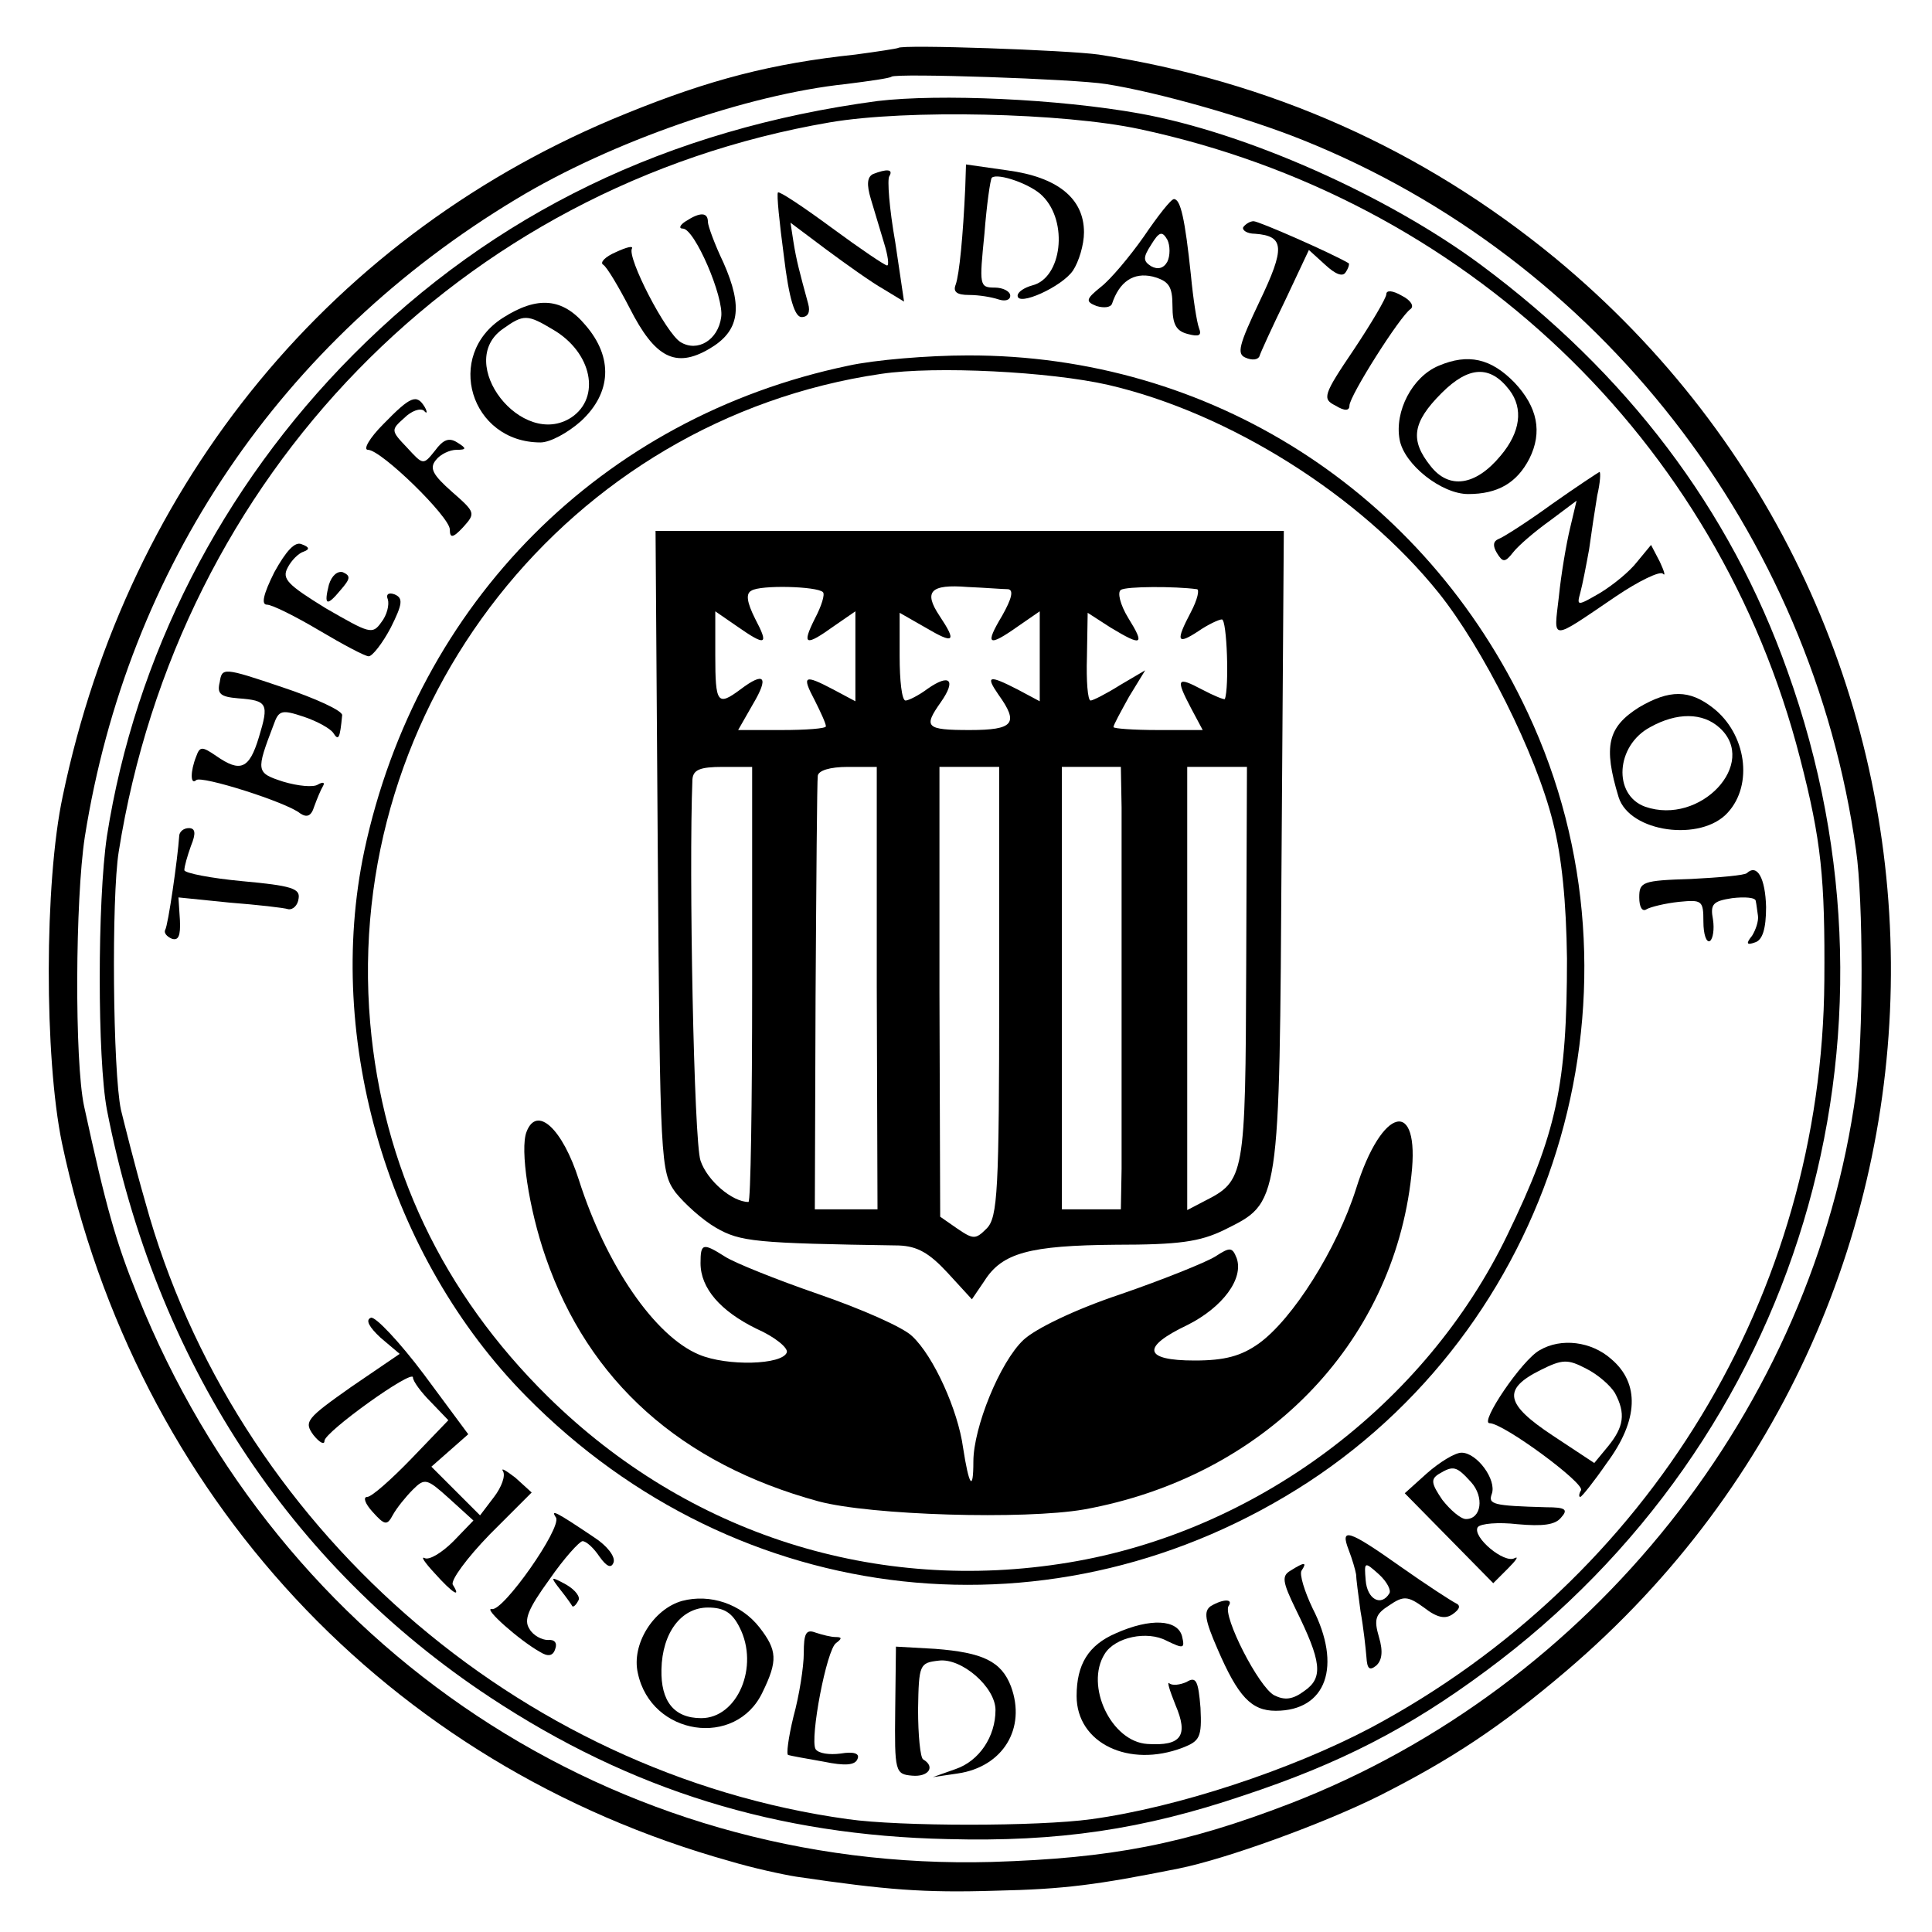
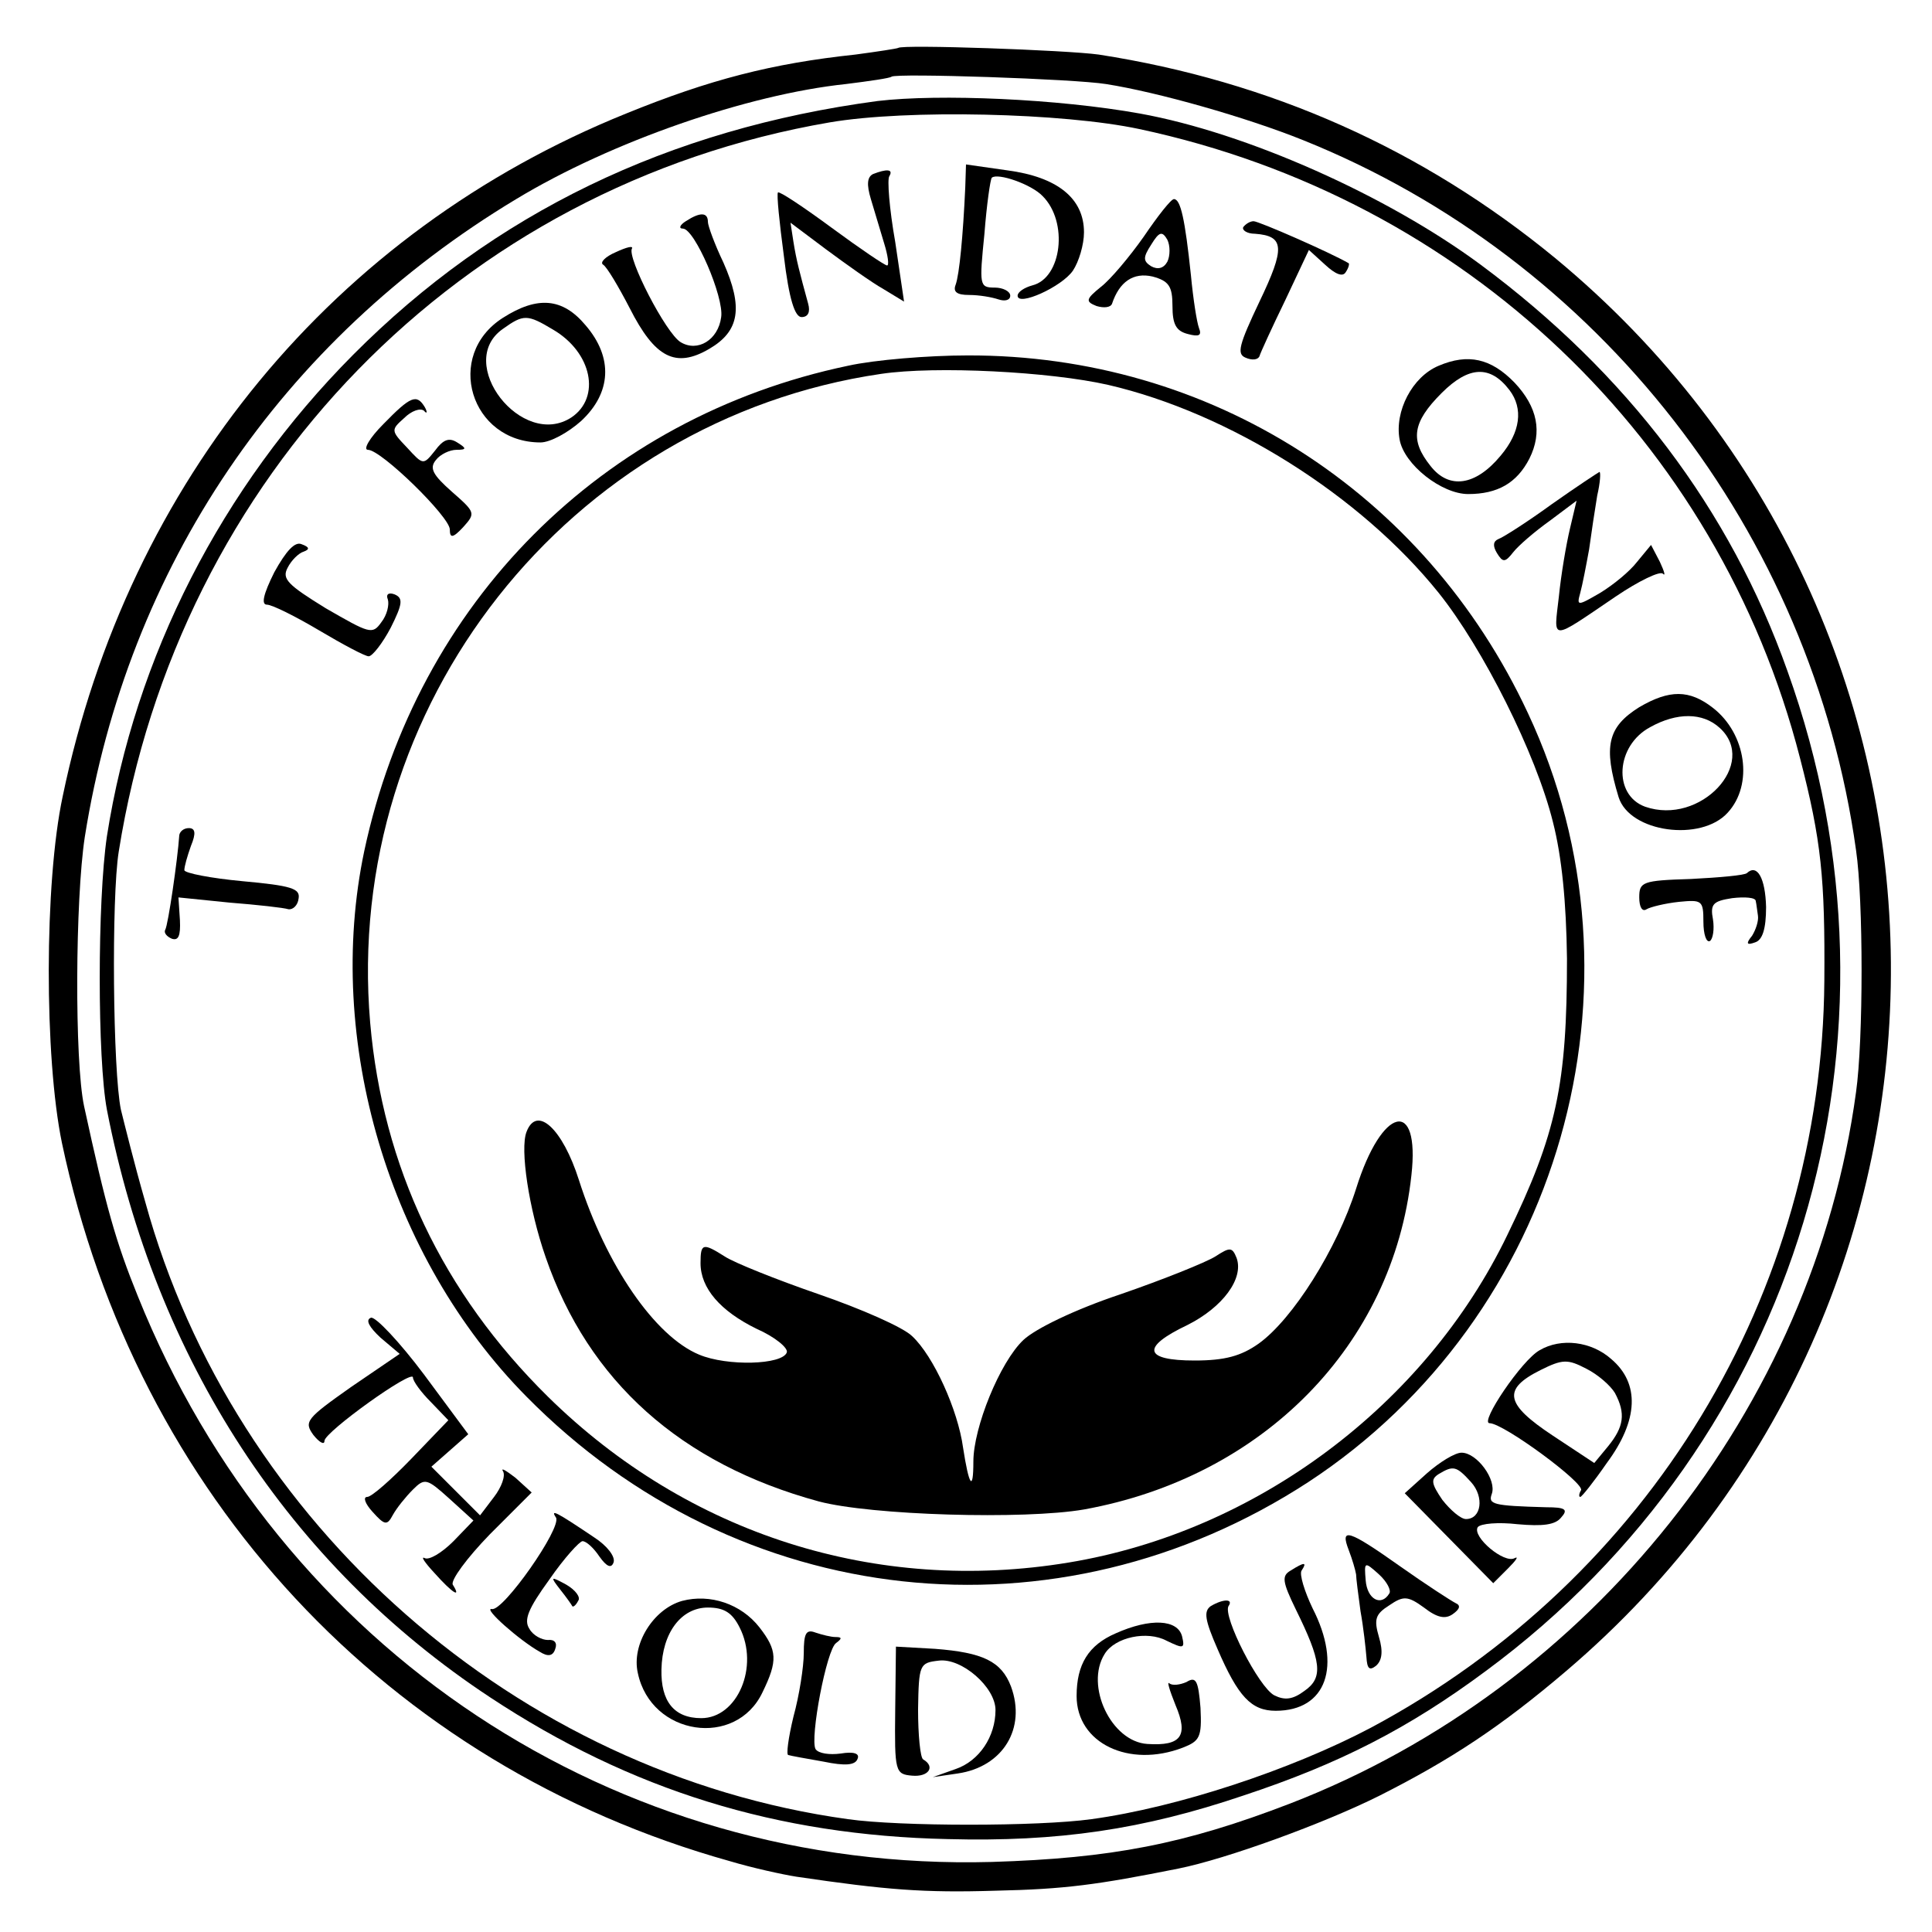
<svg xmlns="http://www.w3.org/2000/svg" version="1.0" width="262pt" height="262pt" viewBox="0 0 262 262" preserveAspectRatio="xMidYMid meet">
  <g transform="translate(0,262) scale(0.1,-0.1)" fill="#000000" stroke="none">
    <path d="M1218 2555 c-2 -1 -28 -5 -58 -9 -113 -12 -198 -34 -311 -80 -396 -160 -675 -498 -764 -926 -25 -117 -25 -354 -1 -470 101 -478 441 -844 906 -974 30 -9 71 -18 90 -21 122 -18 173 -22 270 -19 94 2 138 8 248 30 65 13 197 61 273 99 97 49 165 94 253 169 593 505 586 1419 -15 1916 -180 148 -387 240 -619 276 -43 6 -267 14 -272 9z m282 -49 c70 -11 190 -45 267 -76 401 -161 690 -532 750 -963 10 -68 10 -257 0 -328 -58 -428 -359 -807 -768 -965 -143 -55 -242 -74 -404 -79 -511 -14 -965 287 -1158 767 -30 74 -43 120 -73 258 -13 61 -12 280 1 365 58 366 266 673 585 865 129 78 314 142 447 156 32 4 60 8 62 10 6 5 248 -3 291 -10z" />
    <path d="M1190 2483 c-284 -38 -520 -152 -711 -344 -179 -180 -296 -410 -334 -653 -13 -88 -13 -302 0 -371 66 -339 247 -617 520 -797 191 -126 389 -187 620 -192 150 -4 265 13 401 59 130 43 224 91 329 169 424 313 588 858 409 1356 -78 220 -218 404 -416 551 -127 94 -318 179 -462 205 -111 20 -272 27 -356 17z m355 -38 c441 -94 785 -421 896 -853 29 -112 34 -163 33 -302 -3 -425 -237 -811 -615 -1013 -108 -57 -262 -108 -379 -124 -72 -10 -260 -10 -330 0 -449 62 -833 400 -953 837 -15 52 -29 109 -33 125 -11 52 -13 288 -3 350 81 510 463 903 964 989 105 18 317 13 420 -9z" />
    <path d="M1309 2366 c-3 -66 -8 -118 -13 -132 -4 -10 2 -14 18 -14 14 0 31 -3 40 -6 9 -3 16 -1 16 5 0 6 -10 11 -21 11 -21 0 -21 3 -14 73 3 39 8 74 10 76 8 7 54 -9 69 -25 35 -35 26 -111 -14 -121 -11 -3 -20 -9 -20 -14 0 -15 60 12 75 34 8 12 15 35 15 52 0 46 -36 75 -104 84 l-56 8 -1 -31z" />
    <path d="M1184 2384 c-8 -4 -9 -14 -3 -34 5 -17 13 -43 18 -60 5 -16 7 -30 4 -30 -3 0 -37 23 -75 51 -38 28 -71 50 -73 48 -2 -2 2 -41 8 -86 7 -59 15 -83 24 -83 9 0 12 7 9 18 -12 44 -16 59 -20 84 l-4 26 48 -36 c27 -20 62 -45 78 -54 l28 -17 -12 81 c-8 45 -11 85 -8 89 6 10 -4 10 -22 3z" />
    <path d="M1551 2299 c-19 -27 -45 -58 -58 -68 -21 -17 -21 -20 -6 -26 10 -3 19 -2 21 3 10 30 29 43 55 37 22 -6 27 -13 27 -40 0 -25 5 -34 21 -38 15 -4 19 -2 15 8 -3 8 -8 40 -11 72 -8 76 -14 103 -23 103 -4 0 -22 -23 -41 -51z m32 -34 c-5 -9 -13 -11 -22 -6 -11 7 -11 12 0 29 11 18 15 19 22 7 4 -8 4 -22 0 -30z" />
    <path d="M930 2320 c-8 -5 -10 -10 -4 -10 16 0 56 -93 52 -120 -4 -31 -32 -48 -55 -34 -20 12 -73 115 -66 127 2 4 -7 2 -22 -5 -14 -6 -22 -14 -17 -17 5 -3 21 -30 36 -59 34 -67 62 -82 108 -55 41 24 46 56 19 117 -12 25 -21 50 -21 55 0 13 -10 14 -30 1z" />
    <path d="M1686 2312 c-2 -4 5 -9 16 -9 40 -3 41 -19 6 -92 -28 -59 -31 -71 -19 -76 9 -4 17 -3 19 2 1 4 17 39 35 76 l32 68 22 -20 c14 -13 24 -17 28 -10 4 6 5 11 4 12 -26 15 -122 57 -129 57 -5 0 -11 -4 -14 -8z" />
-     <path d="M1880 2221 c0 -5 -20 -39 -44 -75 -42 -62 -43 -67 -25 -76 13 -8 19 -7 19 0 0 13 69 122 83 131 5 4 0 12 -12 18 -12 7 -21 8 -21 2z" />
    <path d="M682 2189 c-80 -51 -44 -169 51 -169 13 0 37 13 55 29 41 38 44 86 6 130 -31 37 -65 40 -112 10z m68 -16 c53 -31 65 -92 25 -119 -67 -44 -159 74 -93 120 28 20 33 20 68 -1z" />
    <path d="M1150 2124 c-334 -70 -584 -321 -656 -658 -54 -256 33 -551 220 -740 287 -291 719 -338 1060 -116 342 224 471 674 298 1043 -140 300 -431 486 -760 485 -53 0 -126 -6 -162 -14z m353 -26 c164 -38 342 -150 448 -282 60 -75 132 -218 155 -311 12 -47 18 -108 19 -185 0 -171 -14 -237 -81 -375 -111 -230 -340 -402 -595 -444 -260 -43 -516 38 -706 225 -143 141 -224 312 -241 507 -37 430 269 818 693 880 74 11 229 3 308 -15z" />
-     <path d="M892 1466 c3 -424 4 -435 24 -463 12 -15 36 -37 55 -48 33 -19 53 -21 248 -24 25 -1 41 -10 66 -37 l33 -36 17 25 c24 38 61 48 178 49 86 0 114 4 147 20 76 38 75 29 78 516 l3 432 -426 0 -426 0 3 -434z m224 351 c3 -3 -2 -19 -11 -36 -18 -36 -13 -38 26 -10 l29 20 0 -61 0 -61 -30 16 c-40 21 -43 19 -25 -15 8 -16 15 -31 15 -35 0 -3 -27 -5 -60 -5 l-59 0 20 35 c22 37 16 45 -17 20 -31 -23 -34 -19 -34 46 l0 60 29 -20 c40 -28 44 -26 25 10 -11 22 -13 34 -5 38 12 8 89 6 97 -2z m251 4 c8 -1 5 -13 -8 -36 -24 -40 -19 -43 22 -14 l29 20 0 -61 0 -61 -30 16 c-39 20 -44 19 -26 -7 28 -39 21 -48 -39 -48 -60 0 -63 4 -39 38 21 30 12 39 -18 18 -12 -9 -26 -16 -30 -16 -5 0 -8 27 -8 60 l0 59 35 -20 c39 -23 43 -20 19 16 -22 33 -12 43 38 39 24 -1 48 -3 55 -3z m256 0 c4 0 1 -14 -8 -31 -21 -40 -19 -45 10 -26 13 9 28 16 32 16 7 0 10 -93 4 -108 -1 -1 -14 4 -31 13 -34 18 -36 15 -15 -25 l16 -30 -61 0 c-33 0 -60 2 -60 4 0 3 10 21 21 41 l22 36 -34 -20 c-19 -12 -37 -21 -40 -21 -4 0 -6 27 -5 59 l1 60 31 -20 c43 -26 47 -24 24 13 -11 18 -15 35 -10 38 7 5 74 5 103 1z m-603 -536 c0 -162 -2 -295 -5 -295 -22 0 -56 29 -65 56 -9 25 -16 394 -11 517 1 13 10 17 41 17 l40 0 0 -295z m169 -5 l1 -300 -43 0 -42 0 1 288 c1 158 2 293 3 300 1 7 16 12 41 12 l39 0 0 -300z m166 -5 c0 -270 -2 -306 -17 -321 -15 -15 -18 -15 -40 0 l-23 16 -1 305 0 305 41 0 40 0 0 -305z m166 250 c0 -30 0 -140 0 -245 0 -104 0 -215 0 -245 l-1 -55 -40 0 -40 0 0 300 0 300 40 0 40 0 1 -55z m169 -213 c-1 -289 -2 -293 -57 -321 l-23 -12 0 301 0 300 40 0 41 0 -1 -268z" />
    <path d="M714 1085 c-9 -23 3 -104 26 -170 58 -168 183 -280 370 -331 71 -19 279 -25 360 -11 243 44 419 223 444 453 12 106 -40 94 -75 -18 -26 -82 -86 -177 -132 -210 -24 -17 -46 -23 -87 -23 -69 0 -73 18 -10 48 48 24 77 63 67 91 -6 15 -9 15 -29 2 -13 -8 -70 -31 -128 -51 -63 -21 -116 -47 -132 -62 -32 -30 -68 -119 -68 -165 0 -42 -6 -33 -14 19 -7 51 -40 124 -69 151 -12 12 -69 37 -127 57 -58 20 -115 43 -127 51 -30 19 -33 18 -33 -9 0 -34 27 -65 76 -89 25 -11 43 -26 41 -32 -6 -17 -81 -19 -119 -3 -60 25 -126 121 -163 237 -22 69 -57 102 -71 65z" />
    <path d="M1951 2124 c-36 -15 -60 -62 -53 -100 6 -34 57 -74 93 -74 40 0 66 15 83 48 18 36 11 70 -20 103 -32 33 -63 40 -103 23z m96 -33 c19 -25 15 -57 -12 -89 -34 -41 -70 -46 -95 -14 -28 35 -25 59 15 99 37 37 66 38 92 4z" />
    <path d="M520 2045 c-19 -19 -28 -35 -21 -35 18 0 111 -91 111 -108 0 -12 4 -12 18 3 17 19 17 20 -15 48 -26 23 -31 32 -22 43 6 8 19 14 28 14 14 0 14 2 1 10 -11 7 -19 4 -30 -11 -16 -20 -16 -20 -38 4 -22 23 -22 24 -4 40 10 10 22 14 27 10 4 -5 5 -2 1 5 -11 18 -19 15 -56 -23z" />
    <path d="M2104 1936 c-33 -24 -66 -45 -72 -47 -7 -3 -8 -9 -2 -19 8 -13 11 -13 22 1 7 9 29 28 50 43 l36 27 -9 -38 c-5 -21 -12 -62 -15 -92 -7 -61 -13 -61 77 0 31 21 60 35 64 31 4 -4 2 3 -4 16 l-12 23 -19 -23 c-10 -13 -32 -31 -50 -42 -31 -18 -32 -18 -27 0 3 11 8 37 12 59 3 22 8 55 11 73 4 17 5 32 3 32 -2 -1 -31 -20 -65 -44z" />
    <path d="M372 1844 c-15 -30 -18 -44 -10 -44 7 0 39 -16 71 -35 32 -19 62 -35 67 -35 5 0 19 18 30 39 16 32 17 40 5 45 -8 3 -12 0 -9 -7 2 -7 -1 -21 -9 -31 -12 -17 -16 -15 -75 19 -52 32 -60 40 -52 55 5 10 15 20 22 22 8 3 8 6 -3 10 -9 4 -21 -9 -37 -38z" />
-     <path d="M446 1827 c-7 -28 -3 -30 16 -7 13 15 14 19 3 24 -7 2 -15 -4 -19 -17z" />
-     <path d="M298 1695 c-4 -16 1 -20 25 -22 40 -3 42 -7 28 -53 -13 -43 -25 -48 -58 -25 -19 13 -22 13 -27 -1 -8 -20 -8 -39 0 -32 6 7 123 -30 141 -45 9 -6 15 -4 19 9 4 11 9 23 12 28 3 5 0 6 -7 2 -6 -4 -27 -2 -47 4 -37 12 -37 14 -13 77 7 20 11 21 41 11 18 -6 36 -16 40 -22 7 -11 9 -8 12 24 1 6 -36 23 -81 38 -80 27 -82 27 -85 7z" />
    <path d="M2223 1661 c-43 -27 -49 -53 -28 -122 15 -48 112 -61 148 -21 35 38 25 107 -20 142 -32 25 -59 25 -100 1z m109 -28 c53 -48 -26 -133 -101 -107 -44 16 -40 83 7 108 36 20 71 20 94 -1z" />
    <path d="M243 1486 c-2 -30 -15 -121 -19 -127 -2 -4 2 -9 9 -12 9 -3 12 4 11 25 l-2 31 69 -7 c38 -3 74 -7 80 -9 6 -1 13 5 14 15 2 13 -10 17 -76 23 -43 4 -79 11 -79 15 0 5 4 19 9 33 7 17 6 24 -3 24 -7 0 -13 -5 -13 -11z" />
    <path d="M2369 1436 c-3 -3 -37 -6 -76 -8 -66 -2 -70 -4 -70 -25 0 -13 4 -20 10 -16 5 3 25 8 44 10 31 3 33 2 33 -27 0 -17 4 -29 9 -26 4 3 6 16 4 29 -4 21 0 25 26 29 17 2 32 1 32 -4 1 -4 2 -14 3 -20 1 -7 -3 -19 -8 -27 -9 -11 -7 -13 4 -9 10 3 15 18 15 48 -1 39 -12 59 -26 46z" />
    <path d="M503 833 c-8 -3 -2 -13 13 -27 l26 -22 -66 -45 c-61 -43 -64 -47 -51 -65 8 -10 15 -14 15 -8 0 12 120 98 120 86 0 -5 11 -20 24 -33 l24 -25 -50 -52 c-27 -28 -54 -52 -60 -52 -6 0 -3 -9 7 -20 17 -19 20 -19 28 -4 5 9 17 24 27 34 16 16 19 15 49 -12 l33 -30 -27 -28 c-16 -16 -33 -26 -39 -23 -6 3 0 -6 13 -20 25 -28 37 -35 25 -16 -3 6 19 36 50 68 l57 57 -22 20 c-13 10 -20 14 -17 9 4 -6 -2 -22 -12 -35 l-19 -25 -33 33 -33 33 25 22 25 22 -60 81 c-33 44 -66 79 -72 77z" />
    <path d="M2088 789 c-24 -13 -82 -99 -68 -99 19 0 130 -82 124 -91 -3 -5 -3 -9 -1 -9 2 0 18 20 36 46 43 58 45 108 6 141 -27 24 -68 29 -97 12z m102 -58 c15 -28 12 -46 -9 -72 l-19 -23 -56 37 c-65 43 -69 63 -17 89 30 15 37 15 62 2 16 -8 33 -23 39 -33z" />
    <path d="M1935 622 l-30 -27 60 -61 60 -61 20 20 c11 11 15 17 9 14 -14 -8 -58 29 -50 42 4 5 28 7 54 4 34 -3 51 -1 59 9 10 11 6 14 -20 14 -73 2 -79 4 -74 18 7 19 -20 56 -41 56 -9 0 -30 -13 -47 -28z m60 -12 c18 -20 14 -50 -7 -50 -7 0 -21 12 -32 26 -15 22 -16 28 -5 35 20 12 24 11 44 -11z" />
    <path d="M754 562 c8 -14 -72 -128 -87 -124 -13 2 38 -43 65 -58 11 -7 18 -6 21 4 3 8 -1 13 -10 12 -8 0 -20 6 -25 15 -8 12 -2 27 27 67 20 29 41 52 45 52 5 0 15 -9 23 -21 10 -14 16 -16 19 -8 3 8 -9 23 -26 34 -52 35 -60 39 -52 27z" />
    <path d="M1829 518 c5 -13 9 -27 10 -33 0 -5 3 -28 6 -50 4 -22 7 -50 8 -62 1 -16 4 -19 13 -12 8 7 10 19 4 39 -7 24 -5 31 14 43 19 13 25 13 47 -3 18 -14 29 -16 39 -9 10 7 11 12 4 15 -6 3 -40 25 -74 49 -72 51 -83 54 -71 23z m55 -59 c-11 -18 -30 -8 -32 18 -2 25 -2 26 18 8 11 -10 17 -22 14 -26z" />
    <path d="M1750 490 c-12 -7 -11 -15 7 -52 35 -71 38 -93 12 -111 -16 -12 -27 -13 -41 -6 -21 11 -70 107 -62 121 7 10 -7 10 -24 0 -10 -7 -8 -19 9 -58 28 -65 46 -84 79 -84 69 0 90 61 50 139 -11 23 -18 46 -15 51 8 12 4 12 -15 0z" />
    <path d="M760 464 c8 -10 15 -20 16 -22 1 -2 5 1 8 7 4 5 -4 15 -16 22 -22 12 -22 11 -8 -7z" />
    <path d="M925 449 c-39 -11 -69 -59 -60 -98 18 -85 133 -102 169 -26 21 43 20 57 -4 88 -25 32 -67 46 -105 36z m78 -36 c27 -53 -3 -123 -52 -123 -37 0 -55 23 -54 66 1 50 27 84 63 84 22 0 33 -7 43 -27z" />
    <path d="M1513 405 c-37 -16 -53 -42 -53 -85 0 -64 71 -98 144 -70 23 9 26 14 24 54 -3 37 -6 43 -19 35 -9 -4 -19 -5 -23 -2 -4 4 0 -9 8 -29 18 -42 8 -56 -38 -53 -49 3 -85 79 -58 122 14 23 58 32 84 18 23 -11 25 -11 21 6 -6 23 -43 25 -90 4z" />
    <path d="M1090 378 c0 -18 -6 -57 -14 -86 -7 -29 -10 -52 -7 -52 3 -1 25 -5 48 -9 29 -6 43 -5 46 4 3 7 -5 10 -23 7 -15 -2 -30 0 -34 6 -8 14 15 136 28 144 8 6 8 8 -1 8 -6 0 -18 3 -27 6 -13 5 -16 -1 -16 -28z" />
    <path d="M1214 301 c-1 -84 0 -87 23 -89 22 -2 32 12 15 22 -4 2 -7 33 -7 68 1 61 2 63 28 66 31 4 77 -36 77 -67 0 -36 -22 -69 -54 -80 l-31 -11 34 5 c61 9 93 61 72 118 -13 34 -38 46 -103 51 l-53 3 -1 -86z" />
  </g>
</svg>